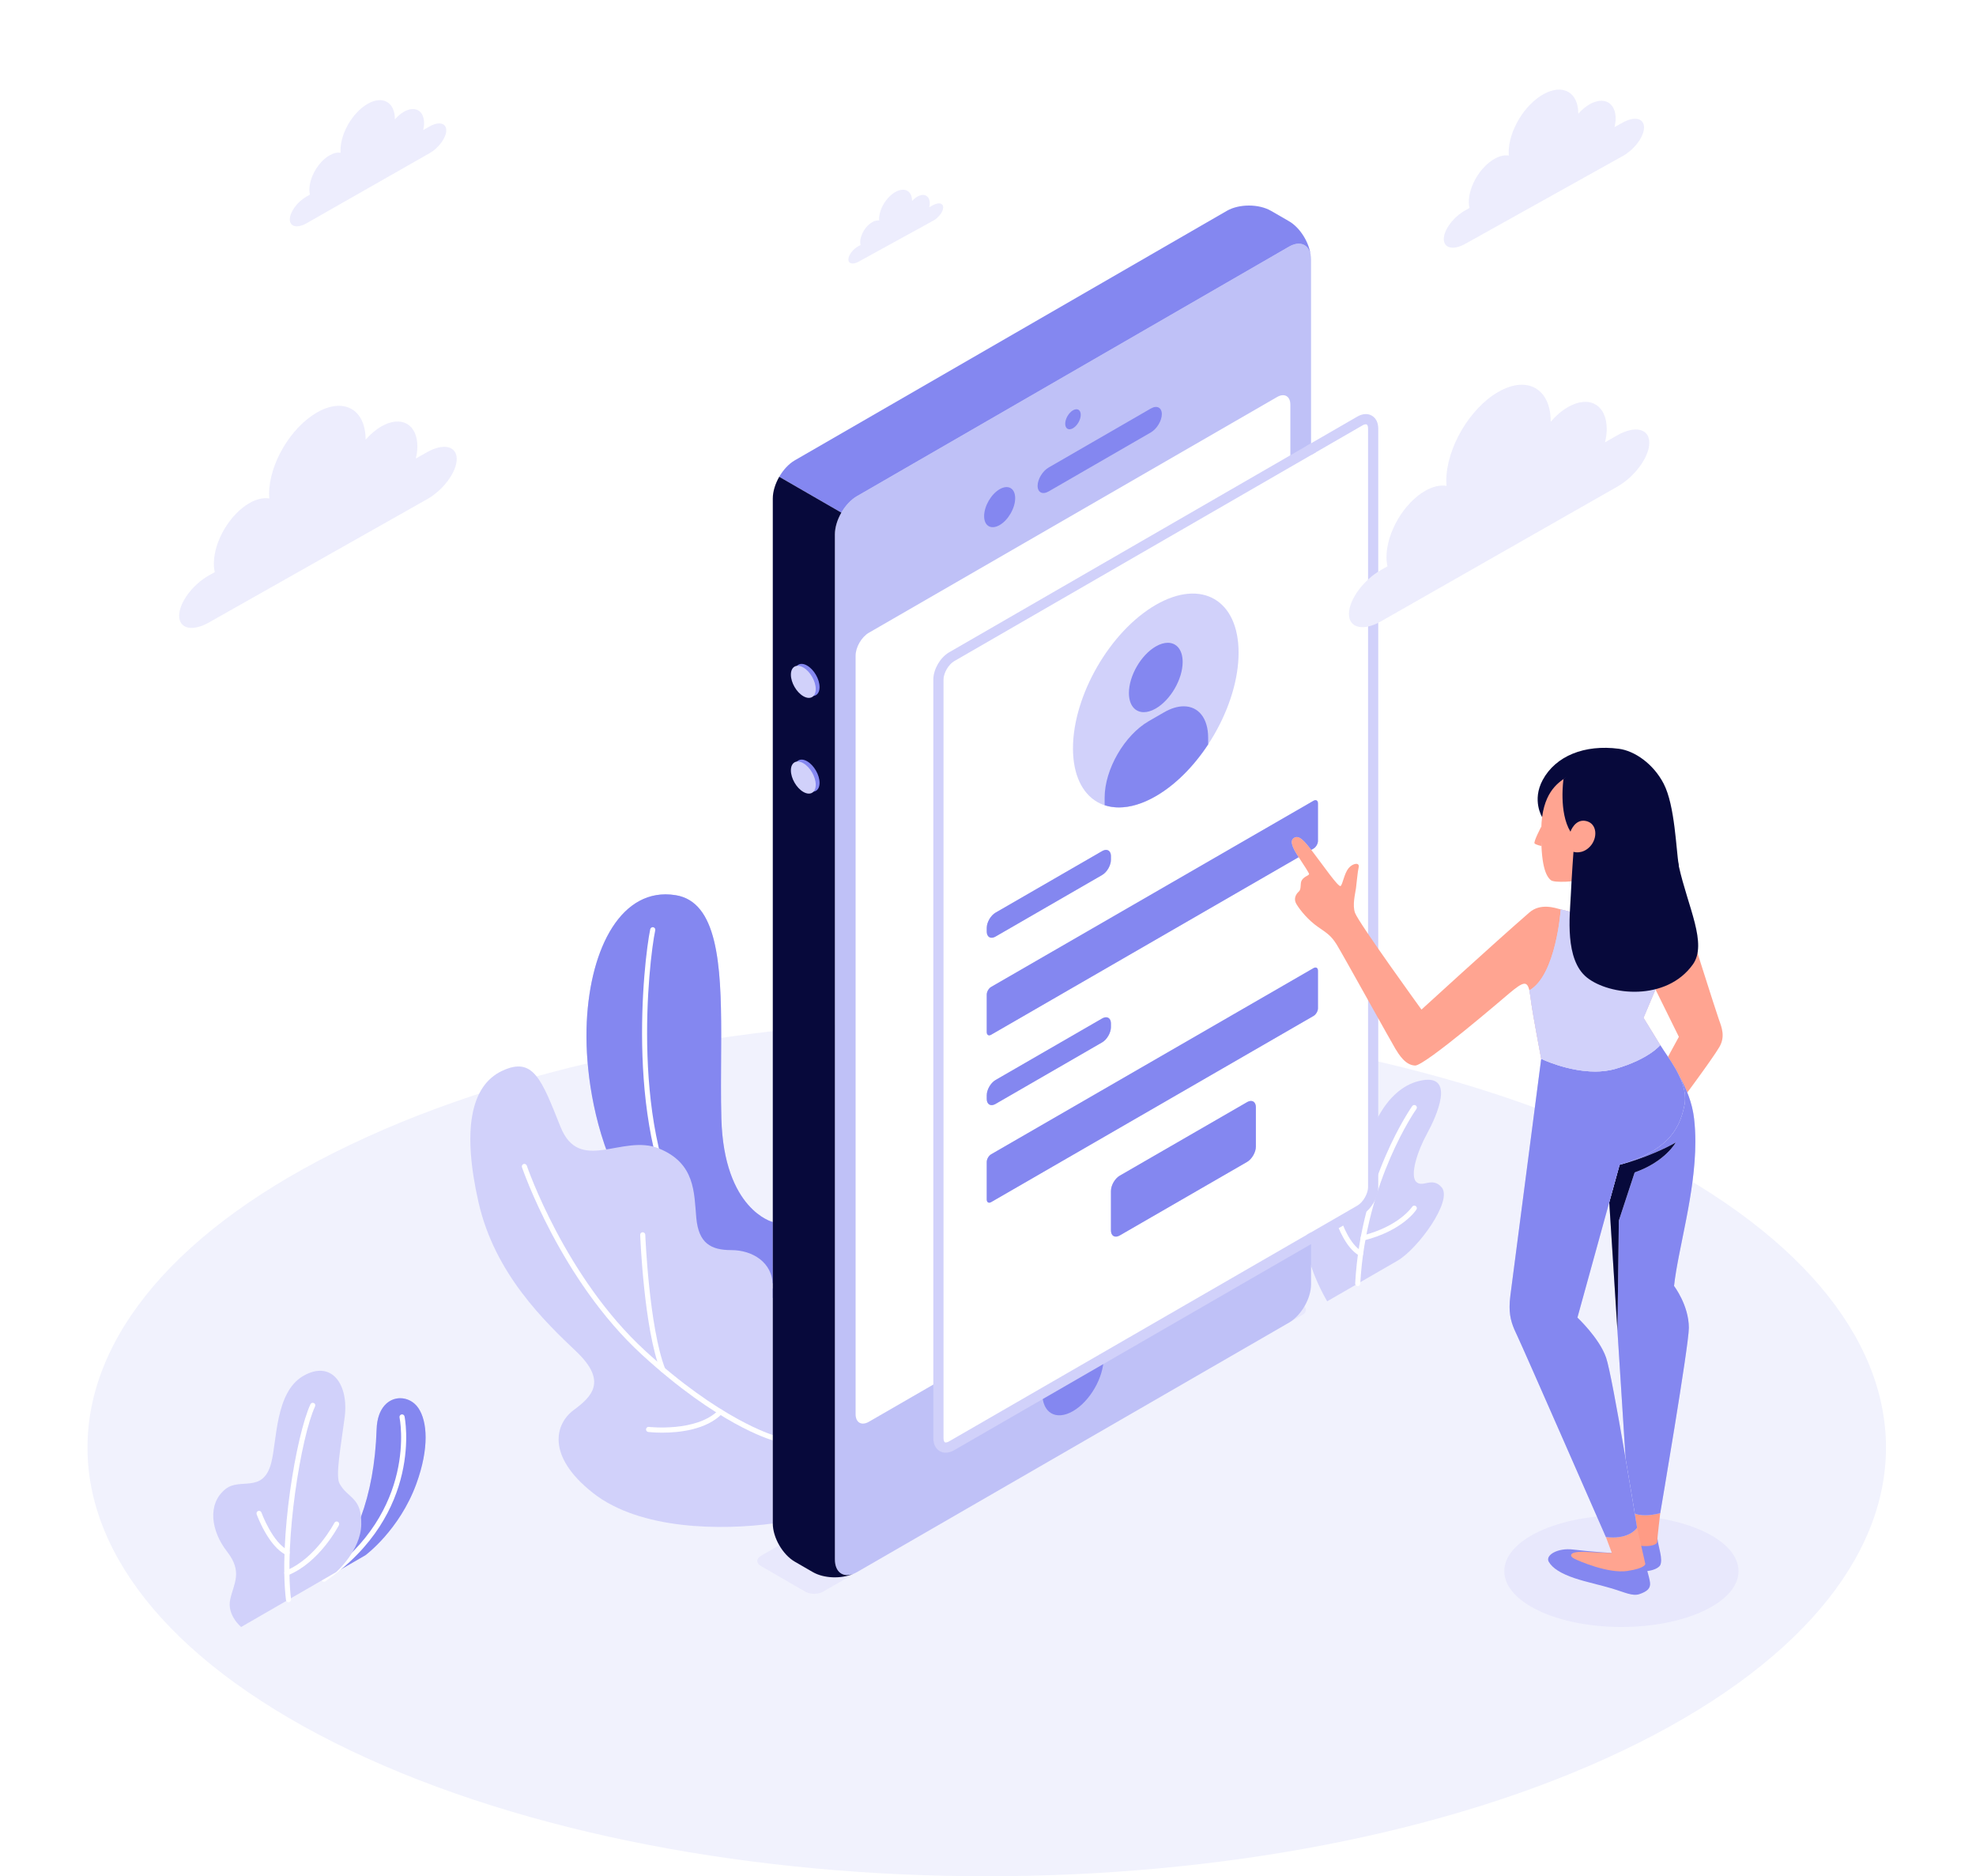
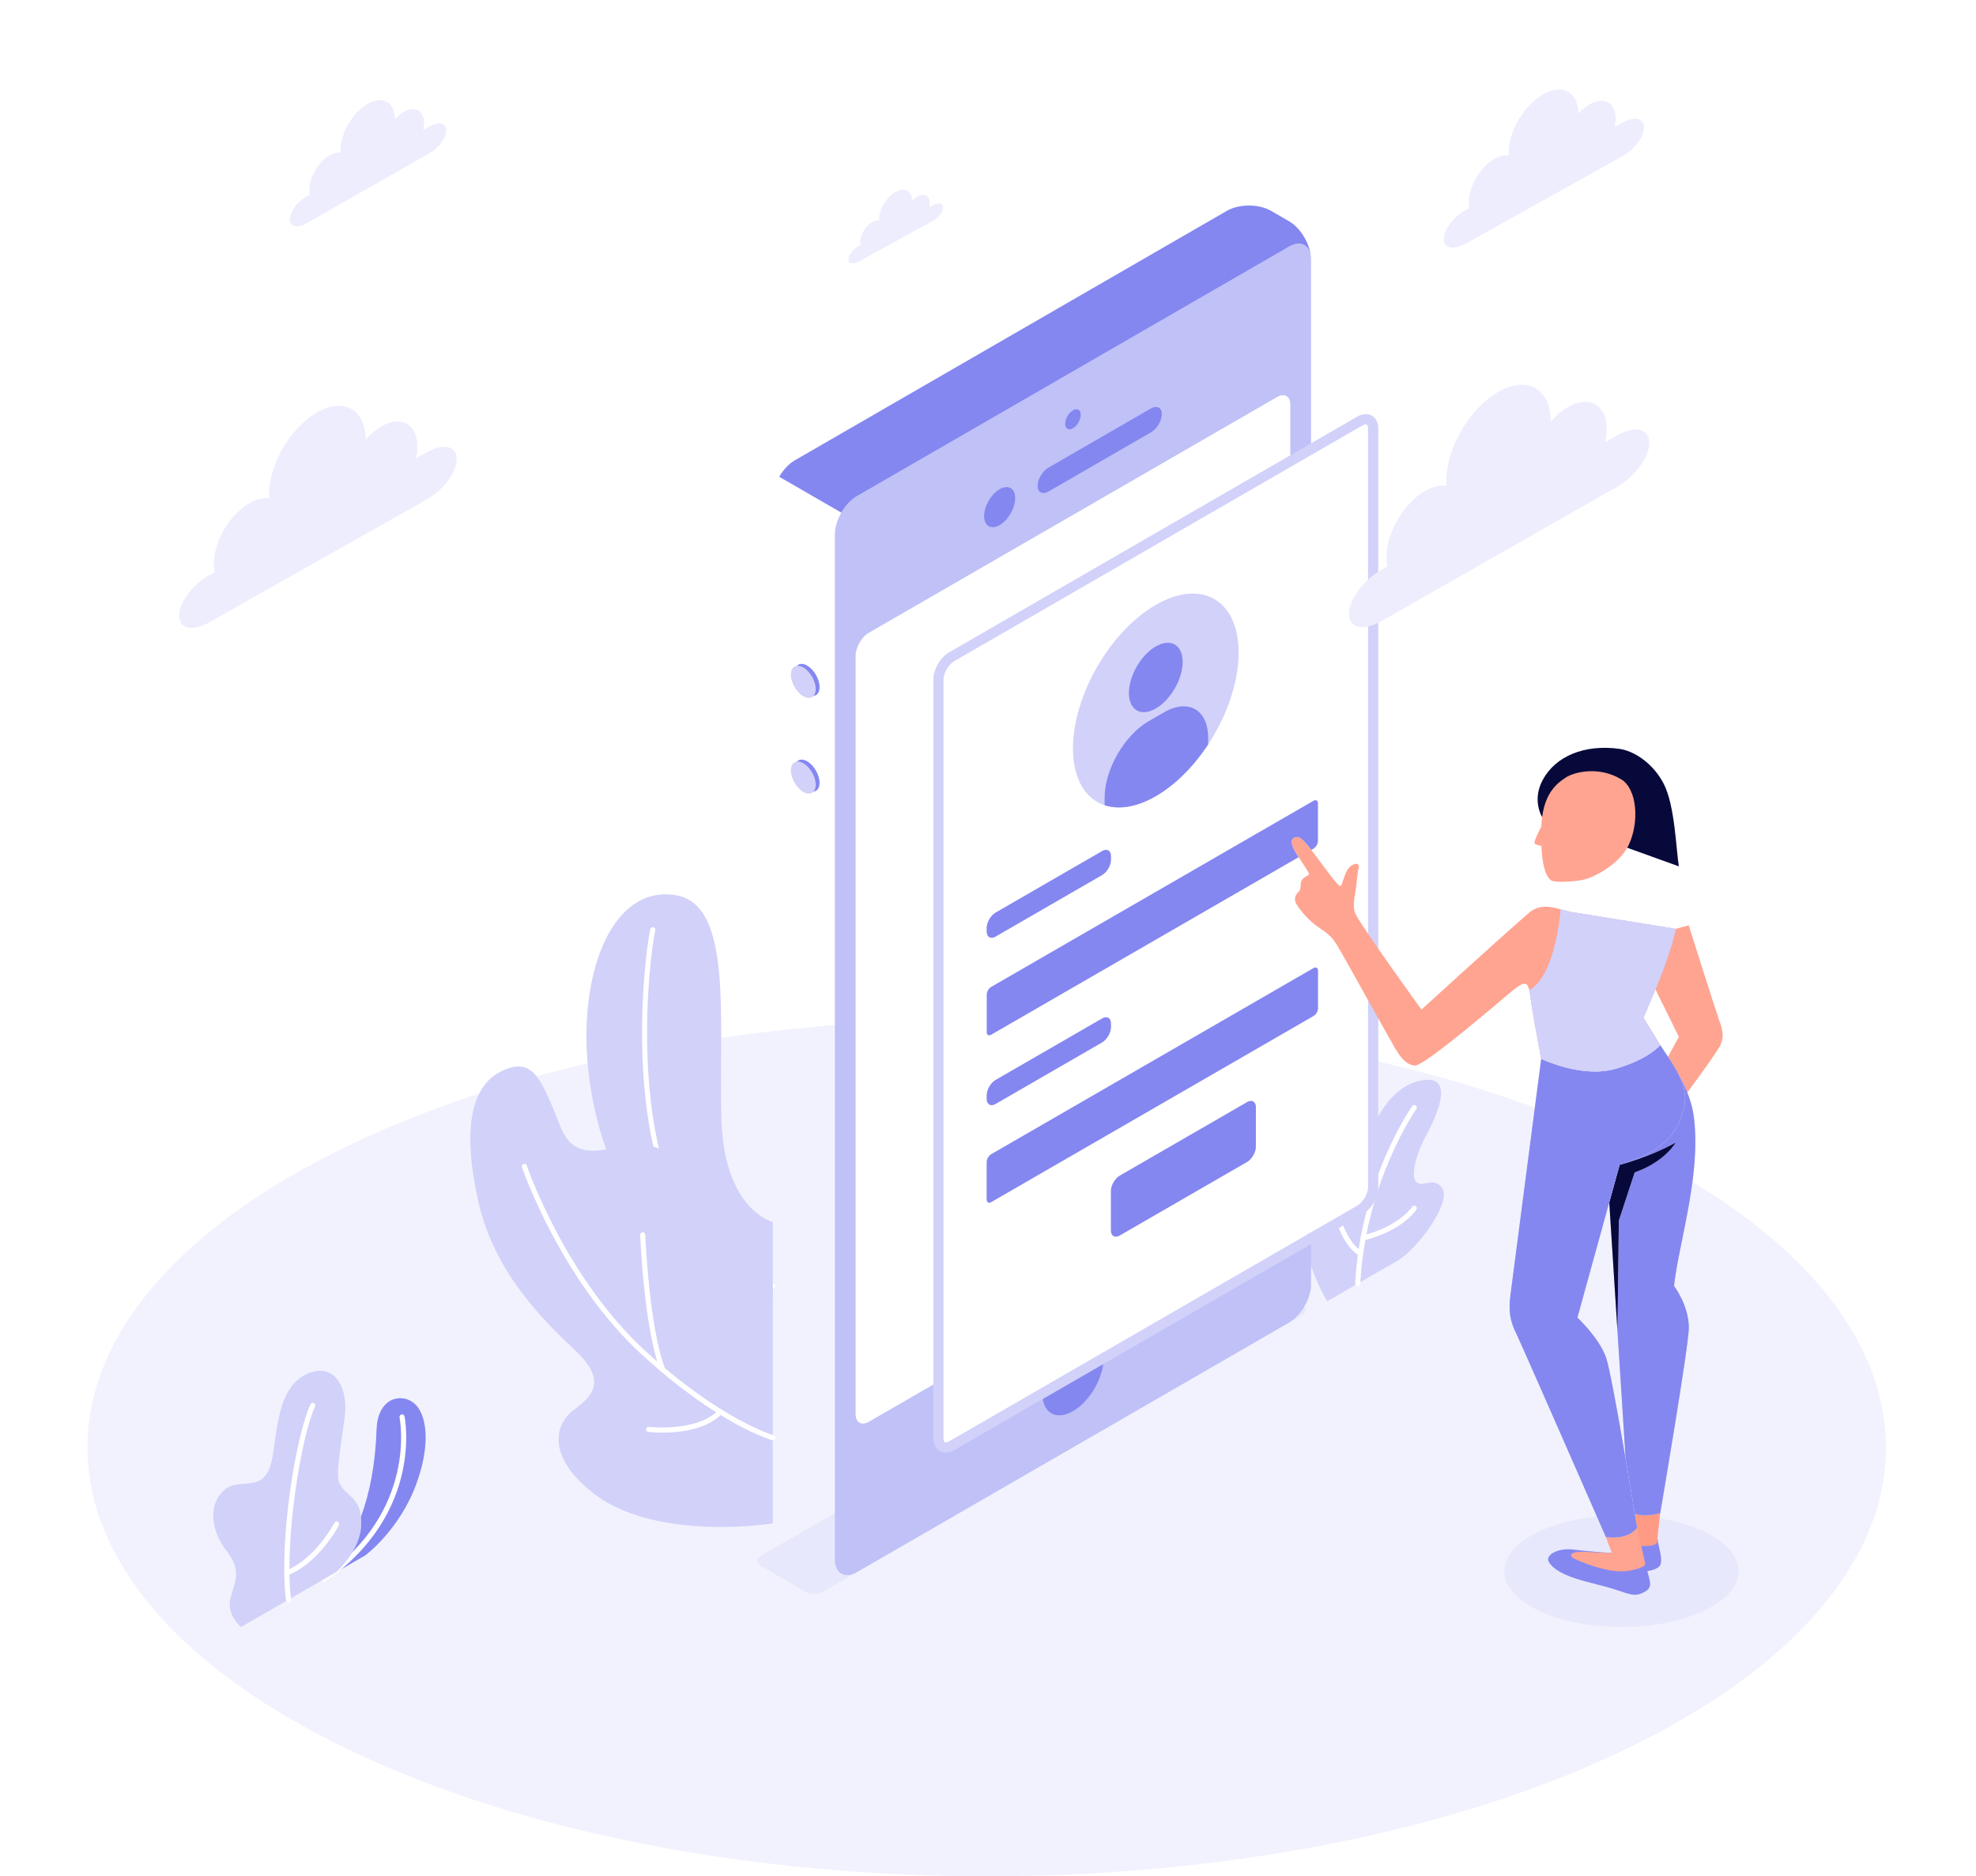
<svg xmlns="http://www.w3.org/2000/svg" width="375" height="356" viewBox="0 0 375 356" fill="none">
  <path d="M66.587 332.176C133.233 363.941 241.289 363.941 307.934 332.177C374.579 300.411 374.579 248.91 307.934 217.147C241.288 185.381 133.232 185.381 66.586 217.146C-0.06 248.909 -0.06 300.411 66.587 332.176Z" fill="#F1F2FD" />
  <path d="M291.991 305.6C300.67 309.737 314.742 309.737 323.421 305.6C332.1 301.463 332.1 294.757 323.421 290.619C314.742 286.483 300.67 286.483 291.991 290.619C283.312 294.757 283.312 301.463 291.991 305.6Z" fill="#E8E8FC" />
  <path d="M61.48 299.629L69.337 295.092C69.337 295.092 75.82 290.329 79.03 281.483C81.459 274.79 81.124 269.698 79.382 267.146C77.239 264.005 71.696 264.554 71.476 271.175C71.043 284.213 67.239 293.233 61.48 299.629Z" fill="#D1D1FA" />
  <path d="M61.48 299.629C67.239 293.233 71.043 284.213 71.476 271.175C71.613 267.065 73.801 265.295 75.954 265.295C77.268 265.295 78.57 265.955 79.382 267.146C80.249 268.417 80.768 270.318 80.77 272.734C80.772 275.167 80.249 278.123 79.03 281.483C75.82 290.329 69.337 295.092 69.337 295.092L61.48 299.629Z" fill="#8487F0" />
  <path d="M61.48 300.113C61.326 300.113 61.176 300.04 61.082 299.904C60.93 299.685 60.985 299.384 61.204 299.232C79.385 286.652 75.863 269.125 75.825 268.949C75.769 268.689 75.935 268.43 76.196 268.374C76.459 268.316 76.714 268.484 76.771 268.745C76.81 268.926 80.484 287.066 61.755 300.027C61.671 300.085 61.575 300.113 61.48 300.113Z" fill="white" />
  <path d="M45.764 308.703C45.764 308.703 43.029 306.475 43.691 303.46C44.353 300.445 46.117 298.276 43.084 294.387C40.051 290.496 39.267 285.314 42.835 282.503C45.592 280.33 49.895 283.409 51.449 277.652C52.583 273.454 52.196 264.16 57.551 261.068C62.905 257.976 66.23 262.631 65.408 268.934C64.672 274.574 63.637 280.005 64.435 281.483C65.998 284.373 68.683 283.985 68.56 289.283C68.447 294.217 63.782 298.301 63.782 298.301L45.764 308.703Z" fill="#D1D1FA" />
  <path d="M54.752 303.996C54.51 303.996 54.301 303.816 54.272 303.571C52.887 292.11 56.187 272.323 58.915 266.442C59.026 266.199 59.312 266.092 59.557 266.207C59.799 266.319 59.904 266.606 59.792 266.848C57.111 272.628 53.909 292.501 55.232 303.455C55.264 303.72 55.075 303.961 54.81 303.992L54.752 303.996Z" fill="white" />
-   <path d="M54.49 295.075L54.278 295.025C50.922 293.385 48.795 287.557 48.706 287.309C48.616 287.059 48.746 286.782 48.997 286.691C49.249 286.601 49.525 286.731 49.616 286.983C49.636 287.039 51.699 292.688 54.703 294.157C54.943 294.274 55.042 294.563 54.925 294.804C54.841 294.975 54.669 295.075 54.49 295.075Z" fill="white" />
  <path d="M54.435 298.937C54.244 298.937 54.062 298.822 53.986 298.633C53.887 298.386 54.008 298.104 54.255 298.004C59.903 295.741 63.424 289.011 63.459 288.944C63.581 288.707 63.873 288.612 64.11 288.736C64.348 288.858 64.441 289.15 64.318 289.388C64.169 289.677 60.594 296.506 54.615 298.902L54.435 298.937Z" fill="white" />
  <path d="M251.871 246.907C251.871 246.907 247.641 240.067 247.233 232.621C246.825 225.173 248.459 222.083 250.701 221.195C252.943 220.308 253.114 223.041 254.272 224.661C255.431 226.281 257.774 225.353 258.638 220.317C259.504 215.282 262.679 206.747 269.248 205.118C276.502 203.321 272.611 211.831 270.79 215.151C268.968 218.472 267.548 222.993 268.749 224.225C269.95 225.456 271.812 223.181 273.598 225.289C275.754 227.835 269.052 236.988 265.206 239.208L251.871 246.907Z" fill="#D1D1FA" />
  <path d="M257.664 244.027L257.639 244.026C257.372 244.012 257.168 243.784 257.182 243.518C258.246 223.714 267.912 209.997 268.01 209.861C268.166 209.643 268.468 209.594 268.684 209.749C268.901 209.904 268.951 210.207 268.796 210.424C268.7 210.558 259.196 224.059 258.147 243.569C258.134 243.827 257.921 244.027 257.664 244.027Z" fill="white" />
  <path d="M258.218 238.318L257.983 238.258C255.274 236.758 253.774 232.31 253.711 232.122C253.628 231.868 253.765 231.595 254.019 231.51C254.271 231.423 254.547 231.565 254.63 231.817C254.644 231.86 256.074 236.096 258.452 237.411C258.685 237.54 258.77 237.834 258.64 238.068C258.552 238.228 258.387 238.318 258.218 238.318Z" fill="white" />
  <path d="M258.691 235.386C258.475 235.386 258.277 235.241 258.222 235.021C258.157 234.761 258.313 234.499 258.572 234.434C265.554 232.668 267.972 229.009 267.995 228.973C268.139 228.749 268.439 228.684 268.662 228.826C268.888 228.97 268.954 229.267 268.811 229.492C268.708 229.655 266.196 233.504 258.81 235.371L258.691 235.386Z" fill="white" />
  <path d="M146.659 231.869C146.659 231.869 137.384 229.608 136.902 212.242C136.38 193.497 139.175 171.628 128.236 169.851C117.297 168.071 111.16 181.484 111.3 197.069C111.423 210.754 116.934 240.447 146.658 246.267L146.659 231.869Z" fill="#D1D1FA" />
-   <path d="M146.658 246.267C116.934 240.447 111.423 210.754 111.3 197.069C111.298 196.898 111.297 196.726 111.297 196.555C111.295 182.122 116.696 169.691 126.316 169.691C126.938 169.691 127.579 169.743 128.235 169.851C136.113 171.131 136.869 182.832 136.87 196.283C136.87 199.475 136.827 202.764 136.827 206.037C136.827 208.123 136.844 210.201 136.901 212.242C137.384 229.608 146.659 231.869 146.659 231.869L146.658 246.267Z" fill="#8487F0" />
  <path d="M146.659 244.482L146.572 244.474C139.883 243.256 134.44 239.577 130.391 233.539C118.375 215.613 122.162 182.151 123.404 176.306C123.46 176.044 123.716 175.879 123.978 175.933C124.239 175.989 124.405 176.246 124.35 176.507C123.121 182.287 119.367 215.354 131.195 233C135.092 238.813 140.324 242.353 146.745 243.522C147.008 243.57 147.182 243.823 147.134 244.085C147.091 244.318 146.888 244.482 146.659 244.482Z" fill="white" />
  <path d="M146.659 289.065C137.07 290.365 121.494 290.341 112.522 283.265C103.55 276.188 105.416 270.09 108.868 267.546C112.319 265.002 115.316 262.094 109.379 256.449C103.442 250.803 93.898 241.731 90.812 228.12C87.726 214.511 89.246 206.005 95.319 203.169C101.212 200.418 102.764 204.789 106.371 213.804C109.978 222.821 118.096 215.091 125.036 217.906C131.976 220.719 131.704 226.291 132.142 231.081C132.579 235.87 134.871 237.194 138.8 237.194C142.73 237.194 146.657 239.462 146.657 243.998L146.659 289.065Z" fill="#D1D1FA" />
  <path d="M146.66 273.263L146.529 273.245C146.114 273.129 136.196 270.243 121.763 256.984C106.387 242.859 99.126 221.682 99.055 221.47C98.969 221.217 99.106 220.942 99.359 220.857C99.612 220.774 99.886 220.908 99.971 221.161C100.042 221.371 107.228 242.319 122.417 256.272C136.658 269.353 146.691 272.286 146.79 272.315C147.047 272.387 147.196 272.653 147.125 272.912C147.065 273.123 146.871 273.263 146.66 273.263Z" fill="white" />
  <path d="M125.779 260.36C125.585 260.36 125.402 260.243 125.328 260.052C122.224 252.076 121.521 235.025 121.493 234.304C121.482 234.037 121.69 233.812 121.957 233.801C122.205 233.804 122.449 233.998 122.459 234.266C122.466 234.44 123.185 251.877 126.229 259.701C126.326 259.95 126.202 260.23 125.954 260.327L125.779 260.36Z" fill="white" />
  <path d="M125.698 271.832C124.195 271.832 123.155 271.713 123.029 271.699C122.764 271.668 122.575 271.427 122.607 271.161C122.637 270.897 122.876 270.7 123.143 270.739C123.233 270.747 132.232 271.764 136.366 267.551C136.552 267.358 136.859 267.358 137.05 267.543C137.24 267.729 137.243 268.037 137.057 268.226C134.031 271.311 128.849 271.832 125.698 271.832Z" fill="white" />
  <path d="M156.192 302.008L247.133 249.503C248.058 248.968 248.059 248.102 247.134 247.567L238.721 242.699C237.796 242.164 236.297 242.163 235.371 242.697L144.406 295.203C143.481 295.736 143.481 296.603 144.406 297.137L152.841 302.008C153.767 302.542 155.267 302.542 156.192 302.008Z" fill="#E8E8FC" />
  <path d="M244.619 46.806L162.632 94.141C160.319 95.477 158.444 98.724 158.444 101.395V295.87C158.444 298.541 160.319 299.624 162.632 298.288L244.62 250.954C246.933 249.618 248.808 246.37 248.808 243.7L248.807 49.224C248.807 46.554 246.932 45.47 244.619 46.806Z" fill="#BFC1F7" />
  <path d="M162.632 94.141L244.619 46.806C246.687 45.613 248.4 46.356 248.742 48.435C248.427 45.943 246.709 43.177 244.619 41.97L241.209 40.002C238.896 38.666 235.145 38.666 232.832 40.002L150.846 87.337C149.69 88.004 148.642 89.149 147.884 90.463L159.671 97.267C160.429 95.955 161.476 94.809 162.632 94.141Z" fill="#8487F0" />
-   <path d="M146.66 289.065C146.66 291.736 148.534 294.984 150.848 296.319L154.258 298.288C156.349 299.495 159.606 299.6 161.922 298.624C159.948 299.373 158.444 298.261 158.444 295.87V101.395C158.444 100.059 158.913 98.579 159.671 97.267L147.884 90.463C147.127 91.775 146.658 93.255 146.658 94.59L146.66 289.065Z" fill="#07093B" />
  <path d="M164.887 120.06L242.365 75.327C243.754 74.525 244.879 75.175 244.879 76.778L244.88 220.683C244.88 222.285 243.754 224.234 242.366 225.035L164.888 269.768C163.5 270.569 162.374 269.919 162.374 268.317V124.412C162.374 122.81 163.499 120.861 164.887 120.06Z" fill="white" />
  <path d="M203.626 77.851C202.812 78.322 202.153 79.464 202.153 80.403C202.153 81.343 202.812 81.723 203.626 81.253C204.44 80.784 205.1 79.642 205.1 78.702C205.1 77.762 204.44 77.381 203.626 77.851Z" fill="#8487F0" />
  <path d="M203.628 254.311C200.415 256.166 197.811 260.677 197.811 264.387C197.811 268.097 200.415 269.601 203.628 267.746C206.84 265.891 209.445 261.38 209.445 257.67C209.445 253.961 206.84 252.457 203.628 254.311Z" fill="#8487F0" />
  <path d="M189.711 92.821C188.083 93.761 186.765 96.046 186.765 97.925C186.765 99.804 188.083 100.565 189.712 99.626C191.339 98.687 192.657 96.401 192.657 94.522C192.657 92.643 191.338 91.882 189.711 92.821Z" fill="#8487F0" />
  <path d="M196.915 92.183C196.915 93.436 197.853 93.911 199.009 93.243L218.395 82.051C219.551 81.384 220.489 79.826 220.489 78.574C220.488 77.321 219.551 76.847 218.394 77.515L199.009 88.706C197.853 89.374 196.915 90.931 196.915 92.183Z" fill="#8487F0" />
  <path d="M153.18 126.287C154.48 127.038 155.537 128.866 155.537 130.37C155.537 131.873 154.48 132.483 153.18 131.73C151.877 130.979 150.822 129.152 150.822 127.648C150.822 126.145 151.877 125.535 153.18 126.287Z" fill="#8487F0" />
  <path d="M153.18 144.447C154.48 145.199 155.537 147.027 155.537 148.53C155.537 150.033 154.48 150.643 153.18 149.891C151.877 149.14 150.822 147.312 150.822 145.809C150.822 144.305 151.877 143.696 153.18 144.447Z" fill="#8487F0" />
  <path d="M152.451 126.651C153.753 127.402 154.808 129.231 154.808 130.734C154.808 132.237 153.753 132.846 152.451 132.095C151.148 131.343 150.094 129.515 150.094 128.012C150.094 126.508 151.149 125.899 152.451 126.651Z" fill="#D1D1FA" />
  <path d="M152.451 144.812C153.753 145.563 154.808 147.391 154.808 148.895C154.808 150.398 153.753 151.008 152.451 150.256C151.148 149.504 150.094 147.676 150.094 146.172C150.094 144.669 151.149 144.06 152.451 144.812Z" fill="#D1D1FA" />
  <path d="M260.595 81.328C260.595 79.726 259.47 79.077 258.081 79.877L248.808 85.231L180.603 124.61C179.215 125.411 178.09 127.359 178.09 128.962L178.091 272.867C178.091 274.47 179.216 275.119 180.604 274.318L248.832 234.925L258.082 229.586C259.47 228.784 260.596 226.835 260.596 225.233L260.595 81.328Z" fill="white" />
  <path d="M260.595 81.328H261.079C261.078 80.681 260.918 80.121 260.586 79.704C260.257 79.284 259.745 79.046 259.204 79.051C258.76 79.051 258.3 79.194 257.839 79.458L248.566 84.812L180.361 124.191C179.57 124.65 178.898 125.396 178.407 126.244C177.919 127.093 177.608 128.048 177.606 128.962L177.607 272.867C177.607 273.513 177.767 274.074 178.099 274.492C178.427 274.912 178.941 275.149 179.481 275.145C179.925 275.144 180.385 275.002 180.844 274.736L249.074 235.343L258.324 230.005C259.114 229.545 259.786 228.799 260.278 227.951C260.767 227.102 261.077 226.147 261.079 225.233L261.079 81.328H260.595H260.111L260.112 225.233C260.114 225.921 259.862 226.742 259.44 227.468C259.022 228.195 258.437 228.825 257.84 229.167L248.59 234.506L180.362 273.899C180.015 274.099 179.713 274.178 179.481 274.178C179.197 274.172 179.014 274.082 178.855 273.888C178.697 273.694 178.574 273.357 178.574 272.867L178.573 128.962C178.571 128.274 178.824 127.453 179.245 126.728C179.662 126.001 180.248 125.371 180.844 125.028L249.049 85.65L258.323 80.296C258.67 80.095 258.972 80.017 259.204 80.018C259.487 80.023 259.67 80.114 259.831 80.306C259.988 80.501 260.111 80.838 260.111 81.328H260.595Z" fill="#D1D1FA" />
  <path d="M179.48 275.146C179.158 275.146 178.855 275.068 178.585 274.913C177.954 274.548 177.607 273.822 177.607 272.867L177.606 128.962C177.606 127.179 178.816 125.083 180.361 124.191L248.566 84.812L249.049 85.65L180.844 125.028C179.613 125.739 178.573 127.54 178.573 128.962L178.574 272.867C178.574 273.453 178.754 273.893 179.069 274.075C179.383 274.256 179.854 274.191 180.362 273.899L248.59 234.507L249.074 235.343L180.844 274.736C180.372 275.009 179.908 275.146 179.48 275.146Z" fill="#D1D1FA" />
  <path d="M179.48 275.146V274.662C179.235 274.662 179.021 274.606 178.826 274.494H178.827C178.599 274.361 178.425 274.171 178.296 273.903C178.167 273.635 178.091 273.286 178.091 272.867L178.09 128.962C178.088 128.18 178.363 127.279 178.823 126.484C179.281 125.687 179.924 124.999 180.603 124.61C179.887 125.027 179.278 125.711 178.829 126.487C178.382 127.265 178.093 128.134 178.09 128.962L178.091 272.867C178.091 273.209 178.142 273.525 178.256 273.806C178.369 274.085 178.555 274.336 178.827 274.494C179.029 274.611 179.256 274.66 179.48 274.659C179.857 274.658 180.231 274.531 180.603 274.319L180.604 274.318L248.414 235.167L248.656 235.585L249.074 235.344L248.832 234.925L180.604 274.317L180.603 274.318C180.189 274.558 179.805 274.663 179.48 274.662V275.146V275.629C180.013 275.629 180.557 275.461 181.087 275.154L249.735 235.521L248.767 233.846L180.12 273.48C179.856 273.633 179.623 273.694 179.48 273.692L179.309 273.656H179.31C179.268 273.632 179.206 273.573 179.151 273.439C179.097 273.308 179.057 273.111 179.058 272.867L179.057 128.962C179.054 128.369 179.285 127.626 179.666 126.971C180.043 126.313 180.571 125.742 181.086 125.447L249.71 85.828L248.743 84.152L180.119 123.772C179.252 124.274 178.518 125.081 177.985 126.001C177.455 126.922 177.124 127.961 177.123 128.962L177.124 272.867C177.124 273.403 177.22 273.894 177.423 274.32C177.625 274.744 177.939 275.099 178.342 275.332H178.343C178.688 275.532 179.08 275.63 179.48 275.629V275.146Z" fill="#D1D1FA" />
  <path d="M249.074 235.344L248.59 234.507L257.84 229.167C259.072 228.455 260.112 226.654 260.112 225.233L260.111 81.328C260.111 80.742 259.931 80.302 259.617 80.12C259.305 79.939 258.832 80.002 258.323 80.296L249.05 85.65L248.566 84.812L257.839 79.458C258.665 78.982 259.469 78.918 260.101 79.283C260.73 79.647 261.079 80.374 261.079 81.328L261.08 225.233C261.08 227.016 259.87 229.112 258.324 230.004L249.074 235.344Z" fill="#D1D1FA" />
  <path d="M249.074 235.344L249.492 235.102L249.252 234.684L258.082 229.586C258.798 229.169 259.406 228.483 259.857 227.708C260.304 226.93 260.593 226.061 260.596 225.233L260.595 81.329C260.594 80.985 260.544 80.67 260.43 80.389C260.315 80.111 260.13 79.859 259.859 79.702C259.657 79.585 259.429 79.535 259.205 79.535C258.829 79.537 258.454 79.664 258.081 79.878C258.496 79.638 258.88 79.532 259.205 79.532C259.45 79.533 259.663 79.59 259.859 79.702C260.085 79.833 260.259 80.024 260.389 80.293C260.518 80.561 260.595 80.909 260.595 81.329L260.596 225.233C260.597 226.015 260.323 226.915 259.862 227.71C259.403 228.507 258.761 229.195 258.082 229.585L248.833 234.925L249.074 235.344L249.315 235.762L258.566 230.422C259.432 229.92 260.166 229.114 260.699 228.194C261.23 227.272 261.561 226.233 261.563 225.233L261.562 81.329C261.561 80.793 261.464 80.3 261.262 79.876C261.06 79.451 260.746 79.096 260.343 78.864C259.996 78.664 259.605 78.564 259.205 78.565C258.671 78.565 258.127 78.734 257.598 79.039L247.905 84.635L248.872 86.311L258.565 80.715C258.829 80.561 259.062 80.501 259.205 80.502L259.374 80.539C259.417 80.563 259.479 80.622 259.534 80.756C259.588 80.887 259.628 81.085 259.628 81.329L259.629 225.233C259.631 225.826 259.4 226.568 259.019 227.224C258.641 227.883 258.114 228.453 257.599 228.748L247.929 234.33L248.898 236.004L249.315 235.762L249.074 235.344Z" fill="#D1D1FA" />
  <path d="M219.342 114.769C228.021 109.758 235.057 113.821 235.057 123.843C235.057 133.865 228.021 146.052 219.342 151.063C210.663 156.074 203.627 152.011 203.627 141.989C203.627 131.967 210.663 119.78 219.342 114.769Z" fill="#D1D1FA" />
  <path d="M219.342 122.657C222.157 121.031 224.441 122.349 224.441 125.6C224.441 128.852 222.157 132.806 219.342 134.432C216.526 136.057 214.244 134.739 214.244 131.487C214.244 128.236 216.526 124.283 219.342 122.657Z" fill="#D1D1FA" />
  <path d="M229.28 139.994C229.28 134.652 225.529 132.487 220.904 135.158L218.011 136.827C213.386 139.498 209.635 145.994 209.635 151.335V152.773C212.309 153.661 215.675 153.18 219.342 151.063C223.113 148.885 226.572 145.352 229.28 141.233V139.994Z" fill="#D1D1FA" />
  <path d="M217.065 135.127C215.392 135.127 214.244 133.794 214.244 131.487C214.244 128.236 216.526 124.283 219.342 122.657C220.16 122.184 220.934 121.96 221.62 121.96C223.292 121.96 224.441 123.294 224.441 125.6C224.441 128.852 222.157 132.806 219.342 134.432C218.524 134.904 217.75 135.127 217.065 135.127Z" fill="#8487F0" />
  <path d="M212.352 153.196C211.387 153.196 210.476 153.052 209.635 152.773V151.335C209.635 145.994 213.386 139.498 218.011 136.827L220.904 135.158C222.247 134.381 223.518 134.014 224.644 134.014C227.392 134.014 229.28 136.205 229.28 139.994V141.233C226.572 145.352 223.113 148.885 219.342 151.063C216.829 152.513 214.457 153.196 212.352 153.196Z" fill="#8487F0" />
  <path d="M188.935 173.164L209.157 161.489C210.083 160.954 210.832 161.387 210.832 162.456V163.124C210.832 164.192 210.083 165.491 209.157 166.025L188.935 177.7C188.01 178.235 187.26 177.802 187.26 176.733V176.066C187.26 174.997 188.01 173.698 188.935 173.164Z" fill="#D1D1FA" />
  <path d="M188.186 177.929C187.637 177.929 187.26 177.491 187.26 176.733V176.066C187.26 174.997 188.01 173.698 188.935 173.164L209.157 161.489C209.426 161.333 209.68 161.26 209.906 161.26C210.455 161.26 210.832 161.698 210.832 162.456V163.124C210.832 164.192 210.083 165.491 209.157 166.025L188.935 177.7C188.666 177.856 188.412 177.929 188.186 177.929Z" fill="#8487F0" />
-   <path d="M188.097 187.257L249.282 151.932C249.746 151.665 250.12 151.882 250.12 152.416V159.555C250.12 160.088 249.746 160.738 249.282 161.005L188.097 196.33C187.635 196.597 187.26 196.382 187.26 195.848V188.708C187.26 188.174 187.635 187.525 188.097 187.257Z" fill="#D1D1FA" />
  <path d="M187.723 196.446C187.448 196.446 187.26 196.226 187.26 195.848V188.708C187.26 188.174 187.635 187.525 188.097 187.257L249.282 151.932C249.417 151.855 249.545 151.818 249.657 151.818C249.932 151.818 250.12 152.037 250.12 152.416V159.555C250.12 160.088 249.746 160.738 249.282 161.005L248.844 161.259C247.698 159.793 246.86 158.824 246.1 158.824C245.89 158.824 245.684 158.9 245.48 159.059C244.762 159.624 245.284 160.848 246.459 162.636L188.097 196.33C187.963 196.409 187.836 196.446 187.723 196.446Z" fill="#8487F0" />
  <path d="M188.935 204.92L209.157 193.245C210.083 192.71 210.832 193.144 210.832 194.212V194.88C210.832 195.947 210.083 197.247 209.157 197.781L188.935 209.456C188.01 209.991 187.26 209.558 187.26 208.489V207.822C187.26 206.753 188.01 205.455 188.935 204.92Z" fill="#D1D1FA" />
  <path d="M188.186 209.686C187.637 209.686 187.26 209.247 187.26 208.489V207.822C187.26 206.753 188.01 205.455 188.935 204.92L209.157 193.245C209.426 193.089 209.68 193.016 209.906 193.016C210.455 193.016 210.832 193.454 210.832 194.212V194.88C210.832 195.947 210.083 197.247 209.157 197.781L188.935 209.456C188.666 209.612 188.412 209.686 188.186 209.686Z" fill="#8487F0" />
  <path d="M188.097 219.013L249.282 183.688C249.746 183.421 250.12 183.637 250.12 184.172V191.311C250.12 191.845 249.746 192.495 249.282 192.762L188.097 228.087C187.635 228.354 187.26 228.138 187.26 227.603V220.464C187.26 219.93 187.635 219.28 188.097 219.013Z" fill="#D1D1FA" />
  <path d="M187.723 228.201C187.448 228.201 187.26 227.982 187.26 227.603V220.464C187.26 219.93 187.635 219.28 188.097 219.013L249.282 183.688C249.417 183.611 249.545 183.574 249.657 183.574C249.931 183.574 250.12 183.793 250.12 184.172V191.311C250.12 191.845 249.746 192.495 249.282 192.761L188.097 228.087C187.963 228.164 187.836 228.201 187.723 228.201Z" fill="#8487F0" />
  <path d="M212.509 223.067L236.66 209.124C237.585 208.589 238.335 209.022 238.335 210.091V217.562C238.335 218.631 237.585 219.93 236.66 220.464L212.509 234.408C211.583 234.942 210.833 234.51 210.833 233.441V225.968C210.833 224.9 211.583 223.601 212.509 223.067Z" fill="#D1D1FA" />
  <path d="M211.76 234.636C211.211 234.636 210.833 234.199 210.833 233.441V225.968C210.833 224.9 211.583 223.601 212.509 223.067L236.66 209.124C236.929 208.968 237.182 208.894 237.407 208.894C237.958 208.894 238.335 209.333 238.335 210.091V217.562C238.335 218.631 237.585 219.93 236.66 220.464L212.509 234.408C212.24 234.563 211.985 234.636 211.76 234.636Z" fill="#8487F0" />
  <path d="M269.765 191.555C269.765 191.555 257.883 175.165 257.158 173.214C256.611 171.744 257.196 169.557 257.332 168.541C257.467 167.525 257.663 165.262 257.833 164.632C258.129 163.534 256.704 163.759 255.905 164.758C255.087 165.782 254.825 167.779 254.417 168.108C254.011 168.436 250.836 163.824 249.179 161.689C247.523 159.555 246.487 158.268 245.48 159.059C244.755 159.63 245.295 160.873 246.495 162.691C247.696 164.509 248.228 165.351 248.409 165.741C248.59 166.132 247.603 166.163 247.07 166.983C246.654 167.623 247.042 168.66 246.491 169.153C245.939 169.648 245.425 170.537 246.03 171.538C246.8 172.815 248.344 174.638 250.12 175.869C251.897 177.101 252.617 177.533 253.665 179.207C254.713 180.881 264.18 197.975 264.816 199C265.45 200.025 266.684 202.115 268.552 202.174C270.421 202.234 285.699 189.078 286.486 188.423C289.005 186.323 289.799 186.014 290.233 187.906C290.369 188.498 290.458 189.173 290.553 189.935C290.856 192.33 292.486 200.902 292.486 200.902C292.486 200.902 300.214 204.647 306.578 202.8C312.941 200.955 315.074 198.297 315.074 198.297L311.891 193.109C312.758 190.967 316.76 182.307 318.017 176.238L298.092 173.021C297.683 172.932 297.03 172.769 296.197 172.549C295.103 172.261 292.353 171.295 290.232 173.139C283.375 179.103 269.765 191.555 269.765 191.555Z" fill="#FFA491" />
  <path d="M309.266 292.084L305.694 297.048C305.694 297.048 307.348 298.018 310.882 298.151C314.078 298.273 314.957 297.224 315.075 296.973C315.614 295.815 314.772 293.726 314.541 291.933L309.266 292.084Z" fill="#8487F0" />
  <path d="M305.896 294.665C305.896 294.665 301.567 294.389 298.574 294.012C295.58 293.635 293.213 295.095 293.918 296.329C294.621 297.56 296.267 298.585 298.832 299.447C301.03 300.187 303.663 300.724 305.958 301.411C308.309 302.114 309.814 302.92 311.146 302.462C312.63 301.95 313.269 301.357 313.142 300.275C313.016 299.194 311.94 295.712 311.94 295.712L305.896 294.665Z" fill="#8487F0" />
  <path d="M315.075 287.097C315.075 287.097 314.534 291.605 314.492 292.574C314.45 293.541 310.092 293.851 309.266 292.084L309.131 286.572L315.075 287.097Z" fill="#FF9B85" />
  <path d="M310.68 289.871L312.24 296.71C312.24 296.71 312.387 297.545 308.823 298.075C305.26 298.607 299.675 296.213 298.723 295.726C297.772 295.238 297.659 294.27 301.157 294.464C304.656 294.658 305.896 294.665 305.896 294.665L304.76 291.633L310.68 289.871Z" fill="#FFA490" />
  <path d="M318.017 176.238L320.479 175.558C320.479 175.558 325.639 191.872 326.209 193.442C326.78 195.014 327.423 196.689 326.313 198.633C324.991 200.947 318.017 210.262 318.017 210.262L313.59 205.93L318.612 196.728L314.169 187.727L318.017 176.238Z" fill="#FFA491" />
  <path d="M292.658 155.033C292.658 155.033 290.683 151.872 292.763 148.001C295.215 143.441 300.695 141.217 307.217 142.07C310.23 142.464 313.786 144.937 315.736 148.714C317.879 152.862 318.079 161.221 318.611 164.382L292.658 155.033Z" fill="#07093B" />
  <path d="M292.51 156.817C292.51 156.817 290.961 159.768 291.229 160.036C291.498 160.304 292.531 160.522 292.531 160.522L292.51 156.817Z" fill="#FFA491" />
  <path d="M297.212 147.491C295.527 148.589 292.627 150.598 292.499 157.228C292.368 164.033 293.33 166.226 294.336 167.015C295.015 167.547 298.987 167.278 300.693 166.876C302.398 166.476 307.304 164.053 309.069 160.369C311.145 156.034 310.725 149.687 307.635 147.846C303.287 145.252 298.639 146.561 297.212 147.491Z" fill="#FFA491" />
  <path d="M315.074 198.297C318.057 202.938 320.892 207.027 321.497 212.243C322.774 223.259 318.583 235.853 317.694 243.999C317.694 243.999 320.509 247.658 320.506 251.958C320.504 255.324 315.075 287.097 315.075 287.097C315.075 287.097 311.126 288.301 309.131 286.572L305.399 228.12L307.365 221.005L315.074 198.297Z" fill="#D1D1FA" />
  <path d="M312.226 287.505C311.566 287.505 310.875 287.427 310.246 287.205C309.847 284.773 309.213 280.942 308.508 276.82L305.399 228.122L306.958 252.531L307.217 231.598L310.225 222.45C316 220.442 318.017 216.78 318.017 216.78C312.814 219.687 307.365 221.005 307.365 221.005C315.9 218.467 318.691 214.821 319.674 209.635C319.75 209.234 319.786 208.832 319.786 208.428C319.787 206.922 319.298 205.418 318.615 204.003C320.053 206.59 321.147 209.228 321.497 212.243C321.664 213.685 321.737 215.153 321.737 216.635C321.734 226.479 318.466 236.919 317.694 243.999C317.694 243.999 320.509 247.658 320.506 251.958C320.504 255.324 315.075 287.097 315.075 287.097C315.075 287.097 313.738 287.505 312.226 287.505ZM315.597 199.107C315.405 198.821 315.229 198.55 315.074 198.297C315.248 198.569 315.423 198.838 315.597 199.107Z" fill="#8487F0" />
  <path d="M305.399 228.12L307.365 221.005C307.365 221.005 312.814 219.687 318.017 216.78C318.017 216.78 316 220.442 310.225 222.45L307.217 231.598L306.958 252.531L305.399 228.12Z" fill="#D1D1FA" />
  <path d="M306.958 252.531L305.399 228.122L307.365 221.005C307.365 221.005 312.814 219.687 318.017 216.78C318.017 216.78 316 220.442 310.225 222.45L307.217 231.598L306.958 252.531Z" fill="#07093B" />
  <path d="M315.074 198.297C316.67 200.902 320.484 205.355 319.674 209.635C318.691 214.821 315.9 218.467 307.365 221.005L299.359 249.997C299.359 249.997 303.528 253.898 304.803 257.608C306.076 261.318 310.68 289.871 310.68 289.871C310.68 289.871 309.257 292.196 304.76 291.633C304.76 291.633 289.082 255.823 287.974 253.517C286.867 251.211 286.148 249.488 286.647 245.732C287.146 241.978 292.486 200.902 292.486 200.902L315.074 198.297Z" fill="#D1D1FA" />
  <path d="M306.111 291.721C305.695 291.721 305.246 291.694 304.76 291.633C304.76 291.633 289.082 255.823 287.973 253.517C287.111 251.72 286.485 250.277 286.486 247.95C286.486 247.291 286.537 246.561 286.646 245.732C287.145 241.978 292.486 200.902 292.486 200.902C292.486 200.902 297.462 203.312 302.714 203.312C304.009 203.312 305.319 203.166 306.577 202.8C312.941 200.955 315.074 198.297 315.074 198.297C316.52 200.657 319.788 204.536 319.786 208.428C319.786 208.832 319.75 209.234 319.674 209.635C318.691 214.821 315.9 218.467 307.365 221.005L305.399 228.122L299.359 249.997C299.359 249.997 303.528 253.898 304.803 257.609C306.076 261.318 310.68 289.871 310.68 289.871C310.68 289.871 309.548 291.721 306.111 291.721Z" fill="#8487F0" />
  <path d="M318.016 176.238L298.092 173.021C297.684 172.932 297.026 172.767 296.194 172.548L296.192 172.547C296.192 172.547 295.342 185.039 290.233 187.906H290.232C290.353 188.502 290.458 189.172 290.553 189.935C290.856 192.33 292.486 200.902 292.486 200.902C292.486 200.902 300.214 204.647 306.577 202.8C312.941 200.955 315.074 198.297 315.074 198.297L311.891 193.109C312.758 190.967 316.76 182.307 318.016 176.238Z" fill="#D1D1FA" />
  <path d="M302.713 203.312C297.461 203.312 292.486 200.902 292.486 200.902C292.486 200.902 290.856 192.33 290.553 189.935C290.458 189.172 290.353 188.502 290.232 187.906H290.233C295.342 185.039 296.192 172.547 296.192 172.547L296.194 172.548C297.026 172.767 297.684 172.932 298.092 173.021L318.016 176.238C317.281 179.788 315.606 184.227 314.169 187.727C313.15 190.21 312.251 192.22 311.891 193.109L315.074 198.297C315.074 198.297 312.941 200.955 306.577 202.8C305.319 203.166 304.008 203.312 302.713 203.312Z" fill="#D1D1FA" />
  <path d="M312.76 191.069C312.679 191.257 306.355 194.645 304.477 195.163C307.438 195.017 309.9 194.321 311.891 193.109L312.76 191.069Z" fill="#D1D1FA" />
-   <path d="M296.715 147.825C296.715 147.825 295.786 154.115 298.036 157.804C298.036 157.804 298.881 155.3 301.007 155.779C303.149 156.26 303.238 159.041 301.751 160.618C300.264 162.194 298.609 161.624 298.609 161.624C298.609 161.624 298.275 166.17 298.095 169.981C297.922 173.654 296.898 182.099 301.186 185.494C305.476 188.89 316.225 190.036 321.264 182.993C324.067 179.075 320.343 172.149 318.611 164.382C317.018 157.241 316.123 146.659 308.546 144.961C300.97 143.264 296.715 147.825 296.715 147.825Z" fill="#07093B" />
  <g filter="url(#filter0_d_31_238)">
    <path d="M307.949 19.258L306.404 20.12C306.527 19.57 306.615 19.026 306.615 18.501C306.615 15.479 304.418 14.255 301.707 15.766C300.919 16.205 300.185 16.84 299.525 17.576L299.526 17.555C299.526 13.486 296.569 11.837 292.919 13.871C289.271 15.905 286.313 20.851 286.313 24.919C286.313 25.127 286.325 25.323 286.341 25.517C285.569 25.385 284.648 25.568 283.657 26.12C280.946 27.631 278.749 31.304 278.749 34.327C278.749 34.743 278.795 35.12 278.874 35.466L278.05 35.924C275.813 37.172 274 39.605 274 41.36C274 43.115 275.813 43.526 278.05 42.279L307.949 25.613C310.186 24.366 312 21.932 312 20.177C312 18.422 310.186 18.011 307.949 19.258Z" fill="#EDEDFD" />
  </g>
  <g filter="url(#filter1_d_31_238)">
    <path d="M81.524 19.994L80.317 20.682C80.413 20.244 80.482 19.809 80.482 19.39C80.482 16.978 78.765 16.002 76.647 17.208C76.031 17.558 75.458 18.065 74.942 18.652L74.943 18.635C74.943 15.388 72.633 14.072 69.782 15.695C66.931 17.319 64.62 21.266 64.62 24.513C64.62 24.678 64.629 24.835 64.642 24.99C64.039 24.884 63.319 25.03 62.545 25.471C60.427 26.677 58.711 29.608 58.711 32.02C58.711 32.353 58.746 32.654 58.808 32.93L58.165 33.296C56.416 34.291 55 36.233 55 37.634C55 39.034 56.416 39.362 58.165 38.367L81.524 25.066C83.272 24.071 84.689 22.129 84.689 20.728C84.689 19.328 83.272 18.999 81.524 19.994Z" fill="#EDEDFD" />
  </g>
  <g filter="url(#filter2_d_31_238)">
    <path d="M306.924 78.596L304.606 79.917C304.791 79.075 304.923 78.24 304.923 77.435C304.923 72.801 301.626 70.924 297.561 73.241C296.378 73.914 295.278 74.888 294.287 76.017L294.289 75.983C294.289 69.746 289.853 67.217 284.379 70.336C278.906 73.455 274.469 81.038 274.469 87.276C274.469 87.595 274.488 87.895 274.511 88.193C273.354 87.99 271.972 88.271 270.486 89.117C266.419 91.434 263.124 97.067 263.124 101.7C263.124 102.339 263.193 102.918 263.311 103.448L262.076 104.15C258.719 106.063 256 109.794 256 112.485C256 115.176 258.719 115.806 262.076 113.895L306.924 88.34C310.279 86.427 313 82.696 313 80.005C313 77.314 310.279 76.683 306.924 78.596Z" fill="#EDEDFD" />
  </g>
  <g filter="url(#filter3_d_31_238)">
    <path d="M81.059 81.79L78.917 83.001C79.088 82.229 79.21 81.464 79.21 80.727C79.21 76.482 76.164 74.763 72.407 76.885C71.314 77.502 70.297 78.394 69.382 79.428L69.383 79.397C69.383 73.683 65.284 71.367 60.225 74.224C55.168 77.081 51.068 84.028 51.068 89.742C51.068 90.034 51.085 90.309 51.107 90.582C50.037 90.396 48.76 90.653 47.386 91.428C43.628 93.551 40.584 98.711 40.584 102.956C40.584 103.541 40.647 104.071 40.756 104.557L39.615 105.2C36.513 106.952 34 110.37 34 112.835C34 115.3 36.513 115.877 39.615 114.127L81.059 90.717C84.159 88.965 86.674 85.547 86.674 83.082C86.674 80.617 84.159 80.038 81.059 81.79Z" fill="#EDEDFD" />
  </g>
  <g filter="url(#filter4_d_31_238)">
    <path d="M177.081 34.92L176.349 35.322C176.407 35.066 176.449 34.812 176.449 34.567C176.449 33.157 175.408 32.586 174.124 33.291C173.751 33.496 173.403 33.792 173.091 34.136L173.091 34.125C173.091 32.227 171.69 31.457 169.962 32.407C168.233 33.356 166.832 35.664 166.832 37.562C166.832 37.659 166.838 37.751 166.846 37.841C166.48 37.779 166.043 37.865 165.574 38.123C164.29 38.828 163.25 40.542 163.25 41.952C163.25 42.147 163.271 42.323 163.308 42.484L162.919 42.698C161.859 43.28 161 44.416 161 45.235C161 46.054 161.859 46.245 162.919 45.664L177.081 37.886C178.141 37.304 179 36.169 179 35.349C179 34.531 178.141 34.338 177.081 34.92Z" fill="#EDEDFD" />
  </g>
  <defs>
    <filter id="filter0_d_31_238" x="266" y="9" width="54" height="46" filterUnits="userSpaceOnUse" color-interpolation-filters="sRGB">
      <feFlood flood-opacity="0" result="BackgroundImageFix" />
      <feColorMatrix in="SourceAlpha" type="matrix" values="0 0 0 0 0 0 0 0 0 0 0 0 0 0 0 0 0 0 127 0" result="hardAlpha" />
      <feOffset dy="4" />
      <feGaussianBlur stdDeviation="4" />
      <feComposite in2="hardAlpha" operator="out" />
      <feColorMatrix type="matrix" values="0 0 0 0 0 0 0 0 0 0 0 0 0 0 0 0 0 0 0.03 0" />
      <feBlend mode="normal" in2="BackgroundImageFix" result="effect1_dropShadow_31_238" />
      <feBlend mode="normal" in="SourceGraphic" in2="effect1_dropShadow_31_238" result="shape" />
    </filter>
    <filter id="filter1_d_31_238" x="47" y="11" width="45.689" height="39.943" filterUnits="userSpaceOnUse" color-interpolation-filters="sRGB">
      <feFlood flood-opacity="0" result="BackgroundImageFix" />
      <feColorMatrix in="SourceAlpha" type="matrix" values="0 0 0 0 0 0 0 0 0 0 0 0 0 0 0 0 0 0 127 0" result="hardAlpha" />
      <feOffset dy="4" />
      <feGaussianBlur stdDeviation="4" />
      <feComposite in2="hardAlpha" operator="out" />
      <feColorMatrix type="matrix" values="0 0 0 0 0 0 0 0 0 0 0 0 0 0 0 0 0 0 0.03 0" />
      <feBlend mode="normal" in2="BackgroundImageFix" result="effect1_dropShadow_31_238" />
      <feBlend mode="normal" in="SourceGraphic" in2="effect1_dropShadow_31_238" result="shape" />
    </filter>
    <filter id="filter2_d_31_238" x="248" y="65" width="73" height="62" filterUnits="userSpaceOnUse" color-interpolation-filters="sRGB">
      <feFlood flood-opacity="0" result="BackgroundImageFix" />
      <feColorMatrix in="SourceAlpha" type="matrix" values="0 0 0 0 0 0 0 0 0 0 0 0 0 0 0 0 0 0 127 0" result="hardAlpha" />
      <feOffset dy="4" />
      <feGaussianBlur stdDeviation="4" />
      <feComposite in2="hardAlpha" operator="out" />
      <feColorMatrix type="matrix" values="0 0 0 0 0 0 0 0 0 0 0 0 0 0 0 0 0 0 0.03 0" />
      <feBlend mode="normal" in2="BackgroundImageFix" result="effect1_dropShadow_31_238" />
      <feBlend mode="normal" in="SourceGraphic" in2="effect1_dropShadow_31_238" result="shape" />
    </filter>
    <filter id="filter3_d_31_238" x="26" y="69" width="68.674" height="58.139" filterUnits="userSpaceOnUse" color-interpolation-filters="sRGB">
      <feFlood flood-opacity="0" result="BackgroundImageFix" />
      <feColorMatrix in="SourceAlpha" type="matrix" values="0 0 0 0 0 0 0 0 0 0 0 0 0 0 0 0 0 0 127 0" result="hardAlpha" />
      <feOffset dy="4" />
      <feGaussianBlur stdDeviation="4" />
      <feComposite in2="hardAlpha" operator="out" />
      <feColorMatrix type="matrix" values="0 0 0 0 0 0 0 0 0 0 0 0 0 0 0 0 0 0 0.03 0" />
      <feBlend mode="normal" in2="BackgroundImageFix" result="effect1_dropShadow_31_238" />
      <feBlend mode="normal" in="SourceGraphic" in2="effect1_dropShadow_31_238" result="shape" />
    </filter>
    <filter id="filter4_d_31_238" x="153" y="28" width="34" height="30" filterUnits="userSpaceOnUse" color-interpolation-filters="sRGB">
      <feFlood flood-opacity="0" result="BackgroundImageFix" />
      <feColorMatrix in="SourceAlpha" type="matrix" values="0 0 0 0 0 0 0 0 0 0 0 0 0 0 0 0 0 0 127 0" result="hardAlpha" />
      <feOffset dy="4" />
      <feGaussianBlur stdDeviation="4" />
      <feComposite in2="hardAlpha" operator="out" />
      <feColorMatrix type="matrix" values="0 0 0 0 0 0 0 0 0 0 0 0 0 0 0 0 0 0 0.03 0" />
      <feBlend mode="normal" in2="BackgroundImageFix" result="effect1_dropShadow_31_238" />
      <feBlend mode="normal" in="SourceGraphic" in2="effect1_dropShadow_31_238" result="shape" />
    </filter>
  </defs>
</svg>